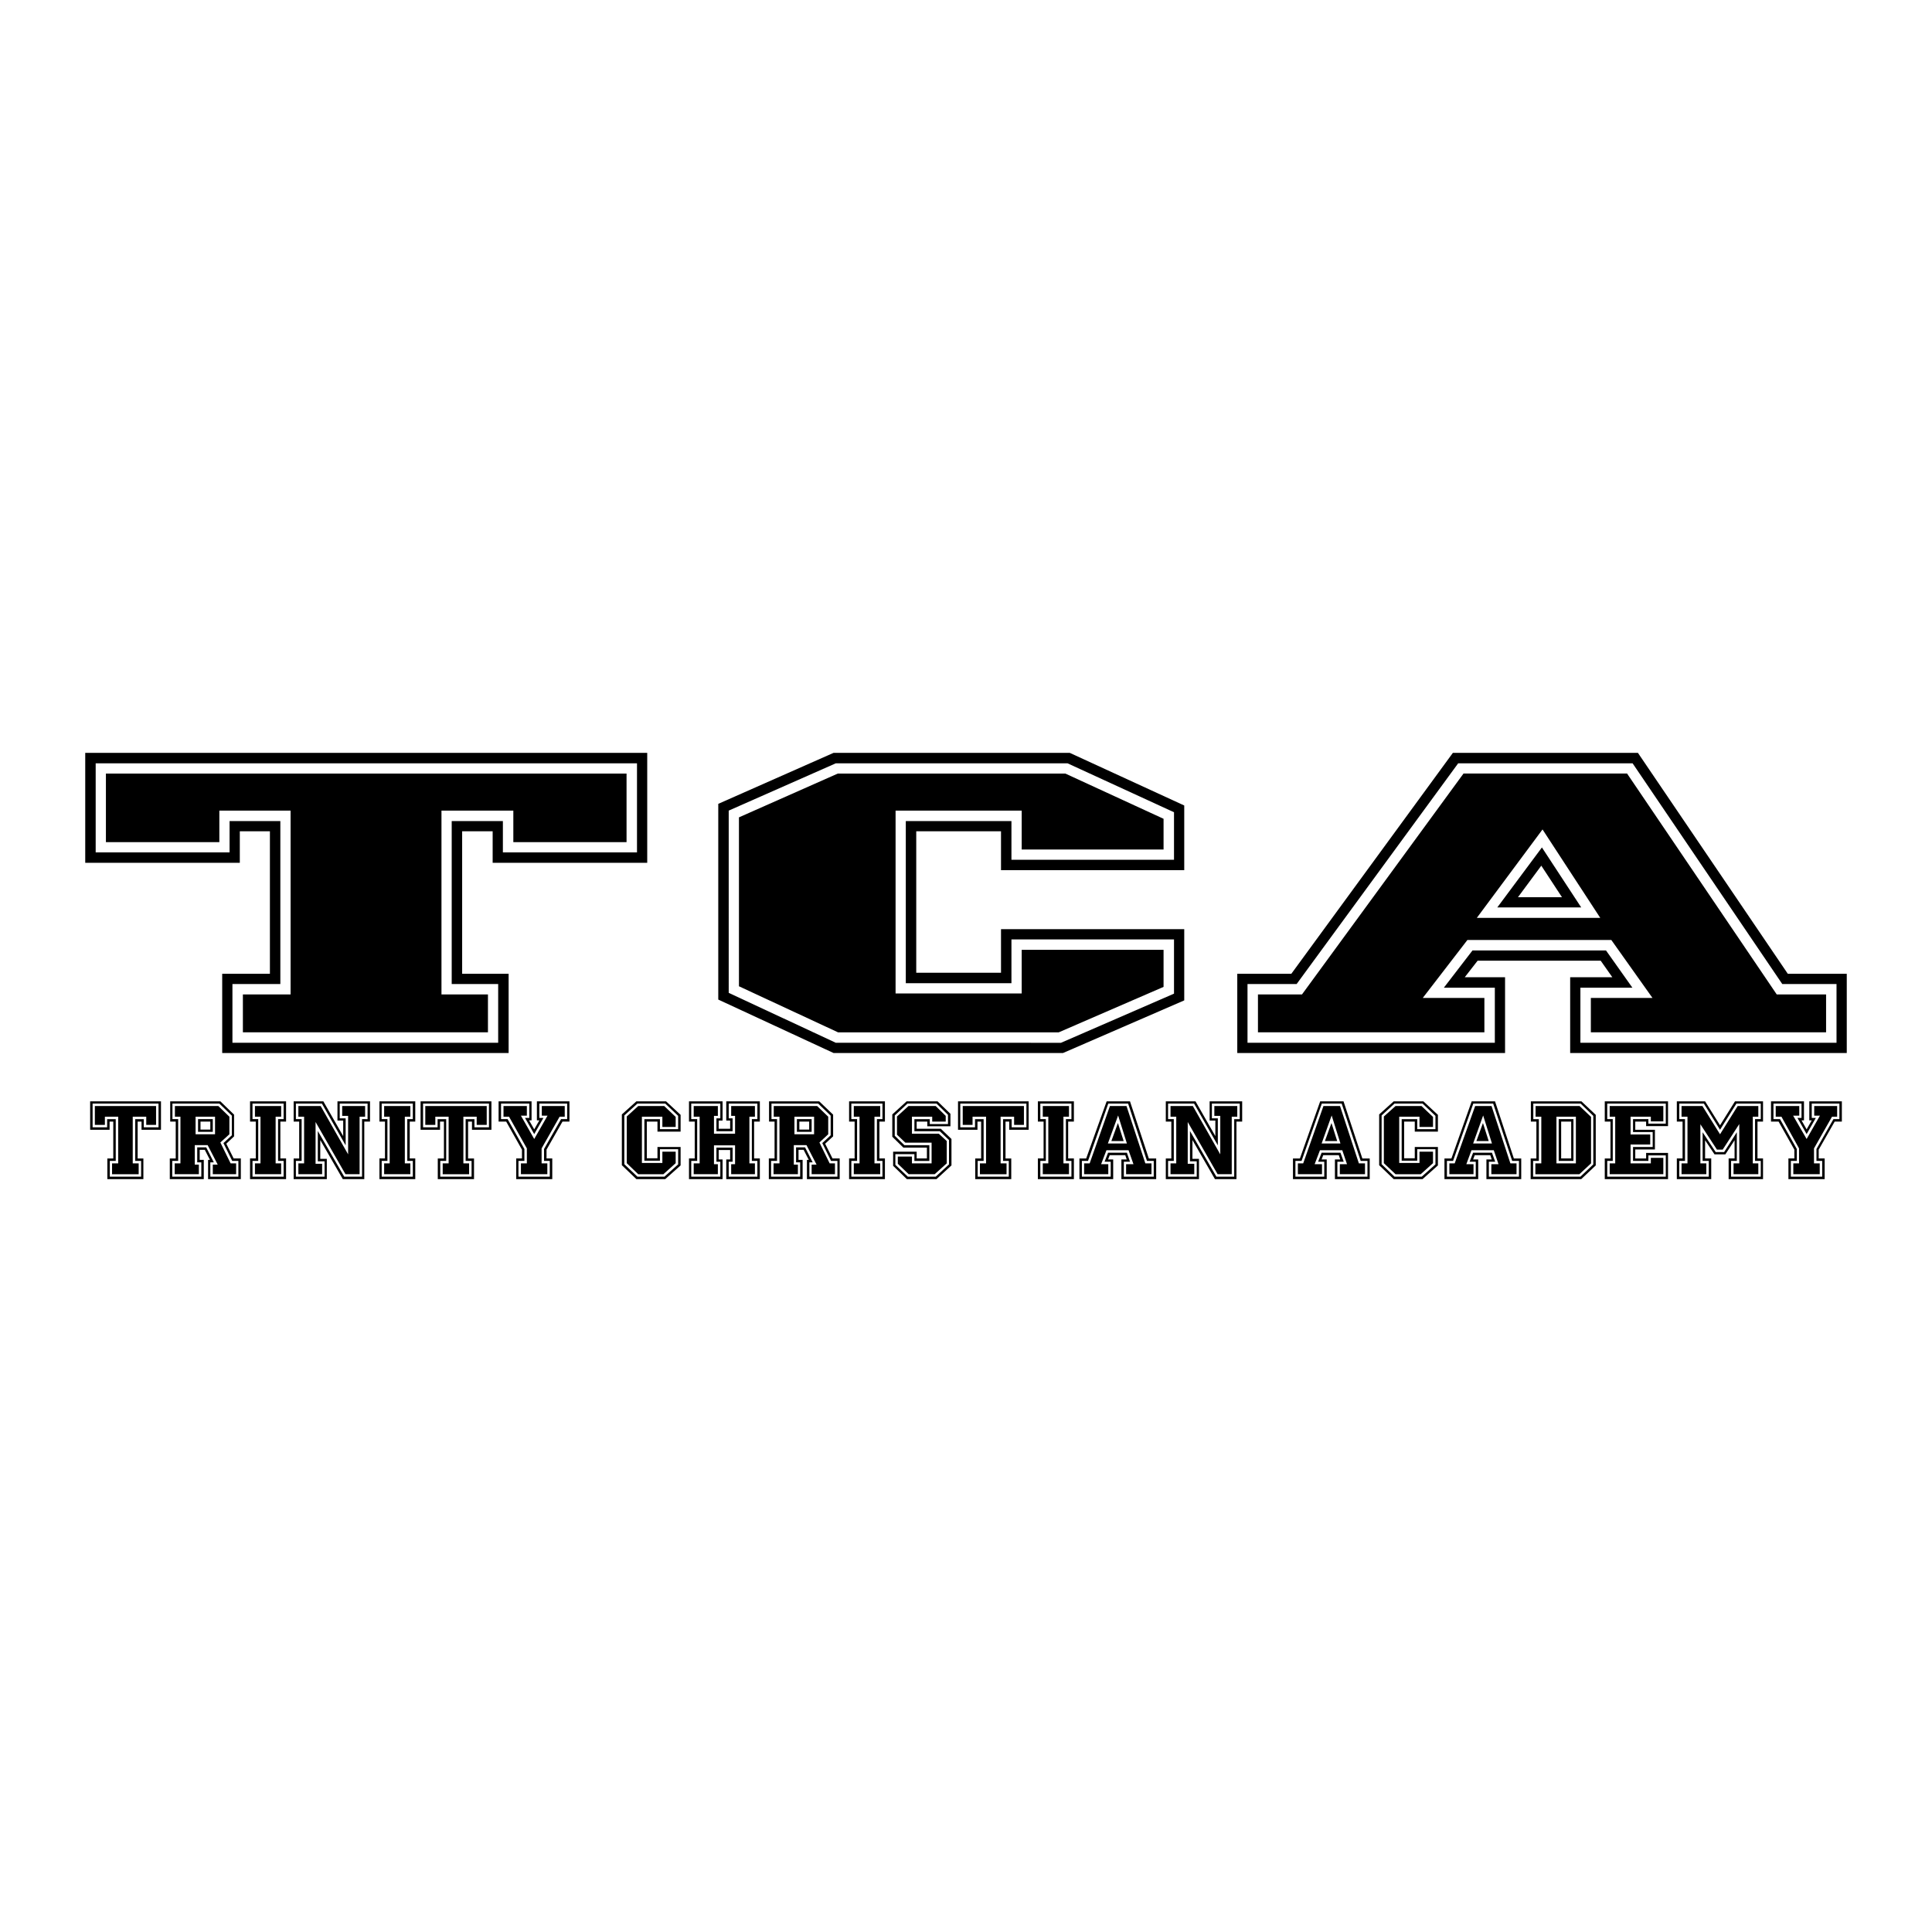
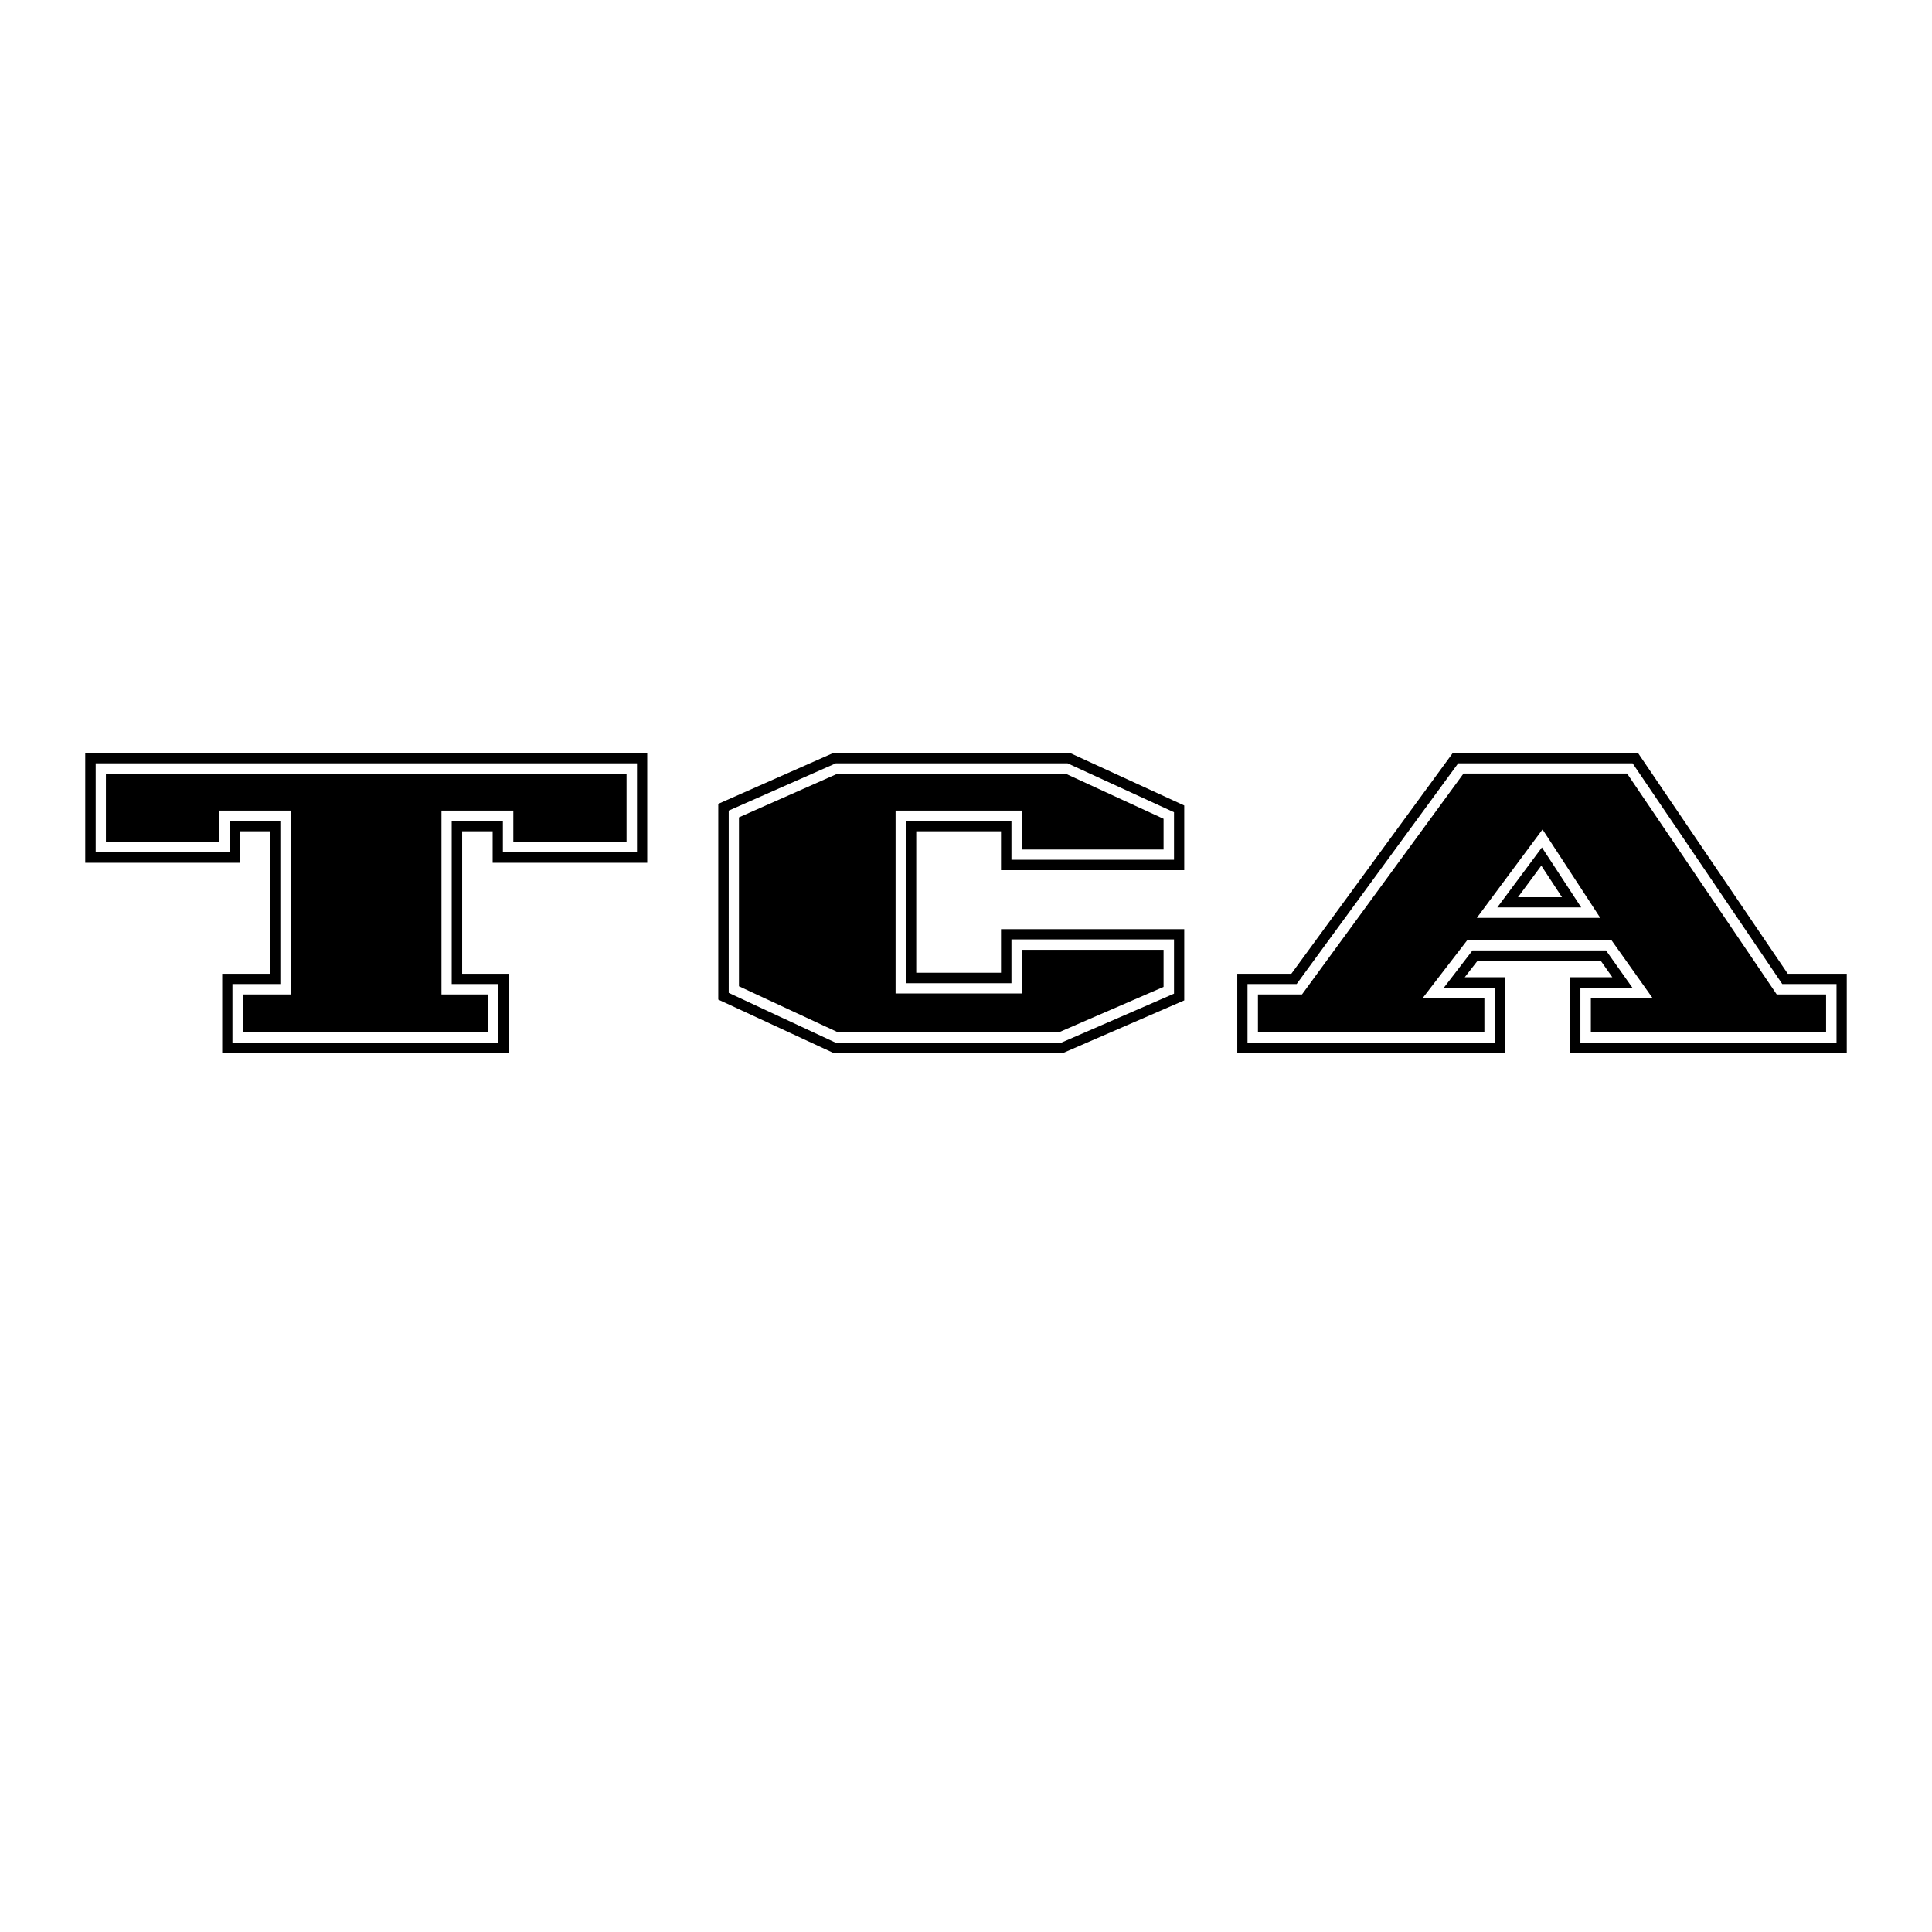
<svg xmlns="http://www.w3.org/2000/svg" version="1.0" id="Layer_1" x="0px" y="0px" width="192.756px" height="192.756px" viewBox="0 0 192.756 192.756" enable-background="new 0 0 192.756 192.756" xml:space="preserve">
  <g>
    <polygon fill-rule="evenodd" clip-rule="evenodd" fill="#FFFFFF" points="0,0 192.756,0 192.756,192.756 0,192.756 0,0  " />
    <path fill-rule="evenodd" clip-rule="evenodd" d="M9.546,76.156h54.007v8.886H50.173v-3.125h-5.106v16.26h4.636v5.862H23.19v-5.862   h4.78v-16.26h-5.066v3.125H9.546V76.156L9.546,76.156z M10.567,77.177h51.944v6.843H51.215v-3.146h-7.169v18.342h4.637v3.779   h-24.45v-3.779h4.759V80.875h-7.108v3.146H10.567V77.177L10.567,77.177z M83.387,76.156h23.123l10.621,4.882v4.739h-16.219v-3.86   h-10.54v16.178h10.54v-4.372h16.219v5.414l-11.275,4.902H83.387l-10.683-4.984V80.875L83.387,76.156L83.387,76.156z M83.591,77.177   h22.694l9.804,4.514v3.064h-14.155v-3.881H89.352v18.241h12.582v-4.351h14.155v3.697l-10.458,4.535h-22.02L73.725,98.4V81.548   L83.591,77.177L83.591,77.177z M124.464,104.038v-5.862h4.902l16.116-22.02h17.403l14.932,22.02h5.413v5.862h-25.553v-5.495h5.188   l-2.635-3.718h-13.318l-2.859,3.718h5.087v5.495H124.464L124.464,104.038z M149.384,90.536h8.375l-3.922-5.985L149.384,90.536   L149.384,90.536z M125.506,102.996v-3.779h4.392l16.116-22.04h16.32l14.933,22.04h4.922v3.779h-23.47v-3.432h6.148l-4.105-5.781   h-14.359l-4.453,5.781h6.148v3.432H125.506L125.506,102.996z M147.342,91.578h12.316l-5.76-8.824L147.342,91.578L147.342,91.578z    M8.504,75.114h56.07v10.969H49.152v-3.146h-3.043v14.217h4.637v7.904H22.169v-7.904h4.76V82.938h-3.003v3.146H8.504V75.114   L8.504,75.114z M83.162,75.114h23.572l11.418,5.25v6.455H99.871v-3.881h-8.457v14.114h8.457v-4.351h18.281v7.108l-12.093,5.249   H83.162l-11.5-5.331V80.2L83.162,75.114L83.162,75.114z M123.443,105.059v-7.904h5.393l16.116-22.04h18.465l14.952,22.04h5.883   v7.904h-27.596v-7.558h4.208l-1.165-1.654h-12.275l-1.287,1.654h4.023v7.558H123.443L123.443,105.059z M151.447,89.515h4.392   l-2.063-3.146L151.447,89.515L151.447,89.515z" />
-     <path fill-rule="evenodd" clip-rule="evenodd" d="M63.594,110.104h2.778l1.287,1.226v1.327h-1.817v-1h-1.553v4.146h1.553v-1.145   h1.817v1.512l-1.368,1.226h-2.696l-1.307-1.246v-4.861L63.594,110.104L63.594,110.104z M63.675,110.35h2.594l1.144,1.082v1.001   h-1.328v-1.021h-2.043v4.616h2.043v-1.124h1.328v1.145l-1.226,1.103h-2.513l-1.144-1.103v-4.657L63.675,110.35L63.675,110.35z    M107.939,117.396v-1.572h0.612l2.022-5.72h1.981l1.879,5.72h0.675v1.572h-2.982v-1.491h0.612l-0.307-0.898h-1.879l-0.348,0.898   h0.613v1.491H107.939L107.939,117.396z M108.164,117.151v-1.083h0.552l2.021-5.719h1.655l1.879,5.719h0.612v1.083h-2.532v-1.001   h0.735l-0.49-1.389h-2.206l-0.531,1.389h0.715v1.001H108.164L108.164,117.151z M129.244,117.396v-1.572h0.612l2.022-5.72h1.981   l1.899,5.72h0.674v1.572h-3.002v-1.491h0.633l-0.327-0.898h-1.879l-0.348,0.898h0.613v1.491H129.244L129.244,117.396z    M129.489,117.151v-1.083h0.531l2.021-5.719h1.655l1.879,5.719h0.612v1.083h-2.512v-1.001h0.715l-0.47-1.389h-2.227l-0.531,1.389   h0.735v1.001H129.489L129.489,117.151z M139.13,110.104h2.799l1.286,1.226v1.327h-1.817v-1h-1.552v4.146h1.552v-1.145h1.817v1.512   l-1.368,1.226h-2.717l-1.286-1.246v-4.861L139.13,110.104L139.13,110.104z M139.232,110.35h2.594l1.145,1.082v1.001h-1.349v-1.021   H139.6v4.616h2.022v-1.124h1.349v1.145l-1.226,1.103h-2.513l-1.164-1.103v-4.657L139.232,110.35L139.232,110.35z M144.359,117.396   v-1.572h0.613l2.021-5.72h1.981l1.899,5.72h0.675v1.572h-3.003v-1.491h0.633l-0.326-0.898h-1.88l-0.347,0.898h0.612v1.491H144.359   L144.359,117.396z M144.604,117.151v-1.083h0.531l2.042-5.719h1.635l1.879,5.719h0.613v1.083h-2.513v-1.001h0.715l-0.47-1.389   h-2.227l-0.511,1.389h0.715v1.001H144.604L144.604,117.151z M176.694,111.901v-2.021h3.289v1.899h-0.245l0.51,0.898l0.511-0.898   h-0.245v-1.899h3.248v2.021h-0.715l-1.594,2.799v0.879h0.593v2.062h-3.615v-2.062h0.592V114.7l-1.572-2.799H176.694   L176.694,111.901z M167.298,109.88h2.819l1.491,2.39l1.491-2.39h2.798v2.021h-0.552v3.678h0.552v2.062h-3.432v-2.062h0.593v-1.818   l-0.919,1.409h-1.083l-0.939-1.409v1.818h0.612v2.062h-3.432v-2.062h0.572v-3.678h-0.572V109.88L167.298,109.88z M160.108,109.88   h6.312v2.472h-2.186v-0.45h-1.083v0.817h1.961v1.961h-1.961v0.899h1.083v-0.552h2.186v2.614h-6.312v-2.062h0.571v-3.678h-0.571   V109.88L160.108,109.88z M152.734,109.88h5.045l1.43,1.348v5.046l-1.45,1.368h-5.045v-2.062h0.572v-3.678h-0.552V109.88   L152.734,109.88z M155.757,111.901v3.678h1.001v-3.678H155.757L155.757,111.901z M147.647,113.598h0.552l-0.266-0.817   L147.647,113.598L147.647,113.598z M144.114,117.642v-2.062h0.694l2.022-5.699h2.328l1.88,5.699h0.735v2.062h-3.473v-1.961h0.531   l-0.144-0.429h-1.552l-0.164,0.429h0.511v1.961H144.114L144.114,117.642z M139.049,109.88h2.962l1.45,1.348v1.675h-2.309v-1.001   h-1.062v3.657h1.062v-1.124h2.309v1.839l-1.532,1.368h-2.88l-1.45-1.389v-5.066L139.049,109.88L139.049,109.88z M132.532,113.598   h0.552l-0.266-0.817L132.532,113.598L132.532,113.598z M128.999,117.642v-2.062h0.694l2.022-5.699h2.328l1.879,5.699h0.735v2.062   h-3.472v-1.961h0.53l-0.143-0.429h-1.553l-0.163,0.429h0.511v1.961H128.999L128.999,117.642z M116.314,109.88h2.962l1.98,3.472   V111.8h-0.571v-1.92h3.247v2.021h-0.571v5.74h-2.146l-2.246-3.901v1.879h0.653v2.022h-3.309v-2.062h0.551v-3.678h-0.551V109.88   L116.314,109.88z M111.228,113.598h0.552l-0.266-0.817L111.228,113.598L111.228,113.598z M107.694,117.642v-2.062h0.674   l2.043-5.699h2.328l1.879,5.699h0.735v2.062h-3.472v-1.961h0.531l-0.144-0.429h-1.553l-0.163,0.429h0.511v1.961H107.694   L107.694,117.642z M103.548,109.88h3.595v2.021h-0.572v3.678h0.572v2.062h-3.595v-2.062h0.571v-3.678h-0.571V109.88L103.548,109.88   z M95.582,109.88h7.046v2.839h-1.939v-0.817h-0.368v3.678h0.572v2.062h-3.595v-2.062h0.592v-3.678h-0.368v0.817h-1.94V109.88   L95.582,109.88z M89.024,113.413v-2.227l1.43-1.307h3.084l1.287,1.246v1.246h-2.308v-0.471h-1.062v0.716h2.411l1.062,1.021v2.636   l-1.491,1.368h-2.962l-1.368-1.327v-1.41h2.349v0.675h1.021v-1.083h-2.349L89.024,113.413L89.024,113.413z M84.714,109.88h3.575   v2.021h-0.551v3.678h0.551v2.062h-3.575v-2.062h0.552v-3.678h-0.552V109.88L84.714,109.88z M76.728,109.88h5.004l1.389,1.327v2.166   l-0.796,0.735l0.735,1.471h0.715v2.062h-3.268v-1.92h0.184l-0.511-1.001h-0.511v1.001h0.409v1.92h-3.371v-2.062h0.572v-3.678   h-0.551V109.88L76.728,109.88z M79.751,111.901v0.797h0.98v-0.797H79.751L79.751,111.901z M68.741,109.88h3.35v1.92h-0.388v0.817   h1.144V111.8h-0.388v-1.92h3.35v2.021h-0.572v3.678h0.572v2.062h-3.35v-1.961h0.388v-0.939h-1.144v0.939h0.388v1.961h-3.35v-2.062   h0.572v-3.678h-0.572V109.88L68.741,109.88z M63.492,109.88h2.962l1.45,1.348v1.675h-2.309v-1.001h-1.062v3.657h1.062v-1.124h2.309   v1.839l-1.532,1.368h-2.88l-1.45-1.389v-5.066L63.492,109.88L63.492,109.88z M49.745,111.901v-2.021h3.289v1.899h-0.245   l0.511,0.898l0.511-0.898h-0.245v-1.899h3.248v2.021h-0.694l-1.593,2.799v0.879h0.572v2.062h-3.595v-2.062h0.572V114.7   l-1.573-2.799H49.745L49.745,111.901z M41.962,109.88h7.068v2.839h-1.941v-0.817h-0.388v3.678h0.592v2.062h-3.616v-2.062h0.613   v-3.678h-0.388v0.817h-1.941V109.88L41.962,109.88z M37.856,109.88h3.575v2.021h-0.552v3.678h0.552v2.062h-3.575v-2.062h0.552   v-3.678h-0.552V109.88L37.856,109.88z M29.298,109.88h2.962l1.981,3.472V111.8h-0.572v-1.92h3.248v2.021h-0.572v5.74H34.2   l-2.247-3.901v1.879h0.654v2.022h-3.309v-2.062h0.552v-3.678h-0.552V109.88L29.298,109.88z M24.947,109.88h3.595v2.021H27.97v3.678   h0.572v2.062h-3.595v-2.062h0.572v-3.678h-0.572V109.88L24.947,109.88z M16.981,109.88h5.004l1.369,1.327v2.166l-0.776,0.735   l0.735,1.471h0.715v2.062H20.76v-1.92h0.184l-0.51-1.001h-0.511v1.001h0.408v1.92H16.94v-2.062h0.592v-3.678h-0.551V109.88   L16.981,109.88z M20.004,111.901v0.797h0.98v-0.797H20.004L20.004,111.901z M8.994,109.88h7.067v2.839h-1.94v-0.817h-0.388v3.678   h0.572v2.062H10.71v-2.062h0.592v-3.678h-0.368v0.817h-1.94V109.88L8.994,109.88z M177.164,111.412v-1.062h2.349v0.96H178.9   l1.348,2.328l1.328-2.328h-0.572v-0.96h2.288v1.062h-0.511l-1.798,3.166v1.49h0.572v1.083h-2.635v-1.083h0.571v-1.49l-1.756-3.166   H177.164L177.164,111.412z M176.939,111.657v-1.553h2.799v1.43h-0.409l0.919,1.614l0.92-1.614h-0.409v-1.43h2.758v1.553h-0.593   l-1.695,2.981v1.186h0.572v1.572h-3.125v-1.572h0.593v-1.186l-1.676-2.981H176.939L176.939,111.657z M167.768,110.35h2.084   l1.757,2.818l1.756-2.818h2.063v1.062h-0.552v4.656h0.552v1.083h-2.472v-1.083h0.572v-3.921l-1.654,2.553h-0.572l-1.654-2.533   v3.901h0.592v1.083h-2.472v-1.083h0.593v-4.656h-0.593V110.35L167.768,110.35z M167.543,110.104h2.451l1.614,2.614l1.634-2.614   h2.431v1.553h-0.572v4.167h0.572v1.572h-2.962v-1.572h0.572v-2.86l-1.267,1.981h-0.838l-1.307-1.981v2.86h0.612v1.572h-2.941   v-1.572h0.572v-4.167h-0.572V110.104L167.543,110.104z M160.599,110.35h5.352v1.532h-1.246v-0.47h-2.022v1.776h1.961v1.001h-1.961   v1.879h2.022v-0.551h1.246v1.634h-5.352v-1.083h0.551v-4.656h-0.551V110.35L160.599,110.35z M160.354,110.104h5.842v2.002h-1.736   v-0.449h-1.532v1.286h1.961v1.491h-1.961v1.39h1.532v-0.552h1.736v2.124h-5.842v-1.572h0.551v-4.167h-0.551V110.104   L160.354,110.104z M153.204,110.35h4.392l1.144,1.082v4.637l-1.164,1.083h-4.392v-1.083h0.592v-4.656h-0.571V110.35L153.204,110.35   z M155.287,111.412v4.656h1.94v-4.656H155.287L155.287,111.412z M152.979,110.104h4.719l1.266,1.226v4.841l-1.286,1.226h-4.719   v-1.572h0.572v-4.167h-0.552V110.104L152.979,110.104z M155.512,111.657v4.167h1.472v-4.167H155.512L155.512,111.657z    M147.647,113.598h0.552l-0.266-0.817L147.647,113.598L147.647,113.598z M146.974,114.088h1.88l-0.879-2.799L146.974,114.088   L146.974,114.088z M147.301,113.843h1.226l-0.572-1.798L147.301,113.843L147.301,113.843z M132.532,113.598h0.552l-0.266-0.817   L132.532,113.598L132.532,113.598z M131.858,114.088h1.879l-0.878-2.799L131.858,114.088L131.858,114.088z M132.186,113.843h1.226   l-0.572-1.798L132.186,113.843L132.186,113.843z M116.783,110.35h2.228l2.736,4.82v-3.84h-0.592v-0.98h2.288v1.062h-0.552v5.739   h-1.41l-2.981-5.209v4.167h0.653v1.042h-2.37v-1.083h0.572v-4.656h-0.572V110.35L116.783,110.35z M116.539,110.104h2.594   l2.369,4.167v-2.696h-0.592v-1.471h2.778v1.553h-0.552v5.739h-1.777l-2.635-4.555v3.022h0.674v1.532h-2.859v-1.572h0.571v-4.167   h-0.571V110.104L116.539,110.104z M111.228,113.598h0.552l-0.266-0.817L111.228,113.598L111.228,113.598z M110.533,114.088h1.899   l-0.878-2.799L110.533,114.088L110.533,114.088z M110.881,113.843h1.226l-0.572-1.798L110.881,113.843L110.881,113.843z    M104.038,110.35h2.614v1.062h-0.552v4.656h0.552v1.083h-2.614v-1.083h0.552v-4.656h-0.552V110.35L104.038,110.35z    M103.793,110.104h3.104v1.553h-0.552v4.167h0.552v1.572h-3.104v-1.572h0.551v-4.167h-0.551V110.104L103.793,110.104z    M96.051,110.35h6.107v1.879h-0.98v-0.816H99.83v4.656h0.593v1.083h-2.656v-1.083h0.613v-4.656h-1.348v0.816h-0.98V110.35   L96.051,110.35z M95.806,110.104h6.599v2.369h-1.472v-0.816h-0.857v4.167h0.571v1.572h-3.104v-1.572h0.593v-4.167h-0.858v0.816   h-1.471V110.104L95.806,110.104z M89.494,113.209v-1.817l1.144-1.042h2.717l1,0.98v0.571h-1.348v-0.489h-2.022v1.695h2.676   l0.797,0.735v2.226l-1.205,1.083h-2.594l-1.083-1.042v-0.715h1.409v0.674h1.961v-2.062h-2.615L89.494,113.209L89.494,113.209z    M89.27,113.312v-2.022l1.267-1.185h2.9l1.144,1.123v0.92h-1.818v-0.49H91.23v1.205h2.533l0.919,0.878v2.431l-1.328,1.226h-2.778   l-1.246-1.185v-1.062h1.9v0.675h1.491v-1.573h-2.492L89.27,113.312L89.27,113.312z M85.184,110.35h2.635v1.062h-0.572v4.656h0.572   v1.083h-2.635v-1.083h0.572v-4.656h-0.572V110.35L85.184,110.35z M84.939,110.104h3.104v1.553h-0.551v4.167h0.551v1.572h-3.104   v-1.572h0.572v-4.167h-0.572V110.104L84.939,110.104z M77.198,110.35h4.331l1.103,1.062v1.756l-0.878,0.817l1.021,2.083h0.531   v1.083h-2.329v-0.96h0.49l-1.001-1.94h-1.267v1.94h0.409v0.96h-2.431v-1.083h0.592v-4.656h-0.572V110.35L77.198,110.35z    M79.261,111.412v1.756h1.961v-1.756H79.261L79.261,111.412z M76.973,110.104h4.657l1.246,1.205v1.961l-0.837,0.776l0.878,1.777   h0.633v1.572h-2.799v-1.43h0.327l-0.756-1.491h-0.898v1.491h0.408v1.43h-2.9v-1.572h0.592v-4.167h-0.552V110.104L76.973,110.104z    M79.506,111.657v1.266h1.471v-1.266H79.506L79.506,111.657z M69.211,110.35h2.41v0.98h-0.388v1.777h2.104v-1.777h-0.388v-0.98   h2.369v1.062h-0.551v4.656h0.551v1.083h-2.369v-1.001h0.388v-1.879h-2.104v1.879h0.388v1.001h-2.41v-1.083h0.592v-4.656h-0.592   V110.35L69.211,110.35z M68.966,110.104h2.901v1.471h-0.389v1.287h1.614v-1.287h-0.388v-1.471h2.86v1.553h-0.551v4.167h0.551v1.572   h-2.86v-1.491h0.388v-1.409h-1.614v1.409h0.389v1.491h-2.901v-1.572h0.592v-4.167h-0.592V110.104L68.966,110.104z M50.235,111.412   v-1.062h2.329v0.96h-0.592l1.328,2.328l1.328-2.328h-0.572v-0.96h2.288v1.062h-0.511l-1.797,3.166v1.49h0.572v1.083h-2.635v-1.083   h0.592v-1.49l-1.777-3.166H50.235L50.235,111.412z M49.99,111.657v-1.553h2.819v1.43H52.38l0.919,1.614l0.919-1.614H53.81v-1.43   h2.778v1.553h-0.613l-1.695,2.981v1.186h0.572v1.572h-3.125v-1.572h0.592v-1.186l-1.675-2.981H49.99L49.99,111.657z M42.432,110.35   h6.128v1.879h-1.001v-0.816h-1.328v4.656h0.572v1.083h-2.635v-1.083h0.592v-4.656h-1.328v0.816h-1.001V110.35L42.432,110.35z    M42.208,110.104h6.577v2.369h-1.45v-0.816h-0.878v4.167h0.592v1.572h-3.125v-1.572h0.593v-4.167h-0.858v0.816h-1.45V110.104   L42.208,110.104z M38.326,110.35h2.615v1.062H40.39v4.656h0.551v1.083h-2.615v-1.083h0.552v-4.656h-0.552V110.35L38.326,110.35z    M38.081,110.104h3.105v1.553h-0.551v4.167h0.551v1.572h-3.105v-1.572h0.572v-4.167h-0.572V110.104L38.081,110.104z M29.768,110.35   h2.227l2.737,4.82v-3.84h-0.592v-0.98h2.288v1.062h-0.551v5.739h-1.41l-2.982-5.209v4.167h0.654v1.042h-2.37v-1.083h0.572v-4.656   h-0.572V110.35L29.768,110.35z M29.522,110.104h2.594l2.37,4.167v-2.696h-0.592v-1.471h2.778v1.553H36.12v5.739h-1.777   l-2.635-4.555v3.022h0.674v1.532h-2.86v-1.572h0.572v-4.167h-0.572V110.104L29.522,110.104z M25.437,110.35h2.615v1.062H27.5v4.656   h0.551v1.083h-2.615v-1.083h0.552v-4.656h-0.552V110.35L25.437,110.35z M25.192,110.104h3.104v1.553h-0.551v4.167h0.551v1.572   h-3.104v-1.572h0.572v-4.167h-0.572V110.104L25.192,110.104z M17.451,110.35h4.331l1.103,1.062v1.756l-0.899,0.817l1.021,2.083   h0.552v1.083h-2.329v-0.96h0.49l-1.001-1.94h-1.287v1.94h0.408v0.96h-2.41v-1.083h0.572v-4.656h-0.552V110.35L17.451,110.35z    M19.514,111.412v1.756h1.94v-1.756H19.514L19.514,111.412z M17.206,110.104h4.678l1.246,1.205v1.961l-0.838,0.776l0.878,1.777   h0.613v1.572h-2.799v-1.43h0.347l-0.756-1.491h-0.898v1.491h0.409v1.43h-2.901v-1.572h0.592v-4.167h-0.572V110.104L17.206,110.104z    M19.759,111.657v1.266h1.471v-1.266H19.759L19.759,111.657z M9.464,110.35h6.107v1.879h-0.98v-0.816h-1.348v4.656h0.593v1.083   H11.18v-1.083h0.613v-4.656h-1.328v0.816H9.464V110.35L9.464,110.35z M9.239,110.104h6.577v2.369h-1.471v-0.816h-0.857v4.167h0.592   v1.572h-3.125v-1.572h0.592v-4.167h-0.858v0.816h-1.45V110.104L9.239,110.104z" />
  </g>
</svg>